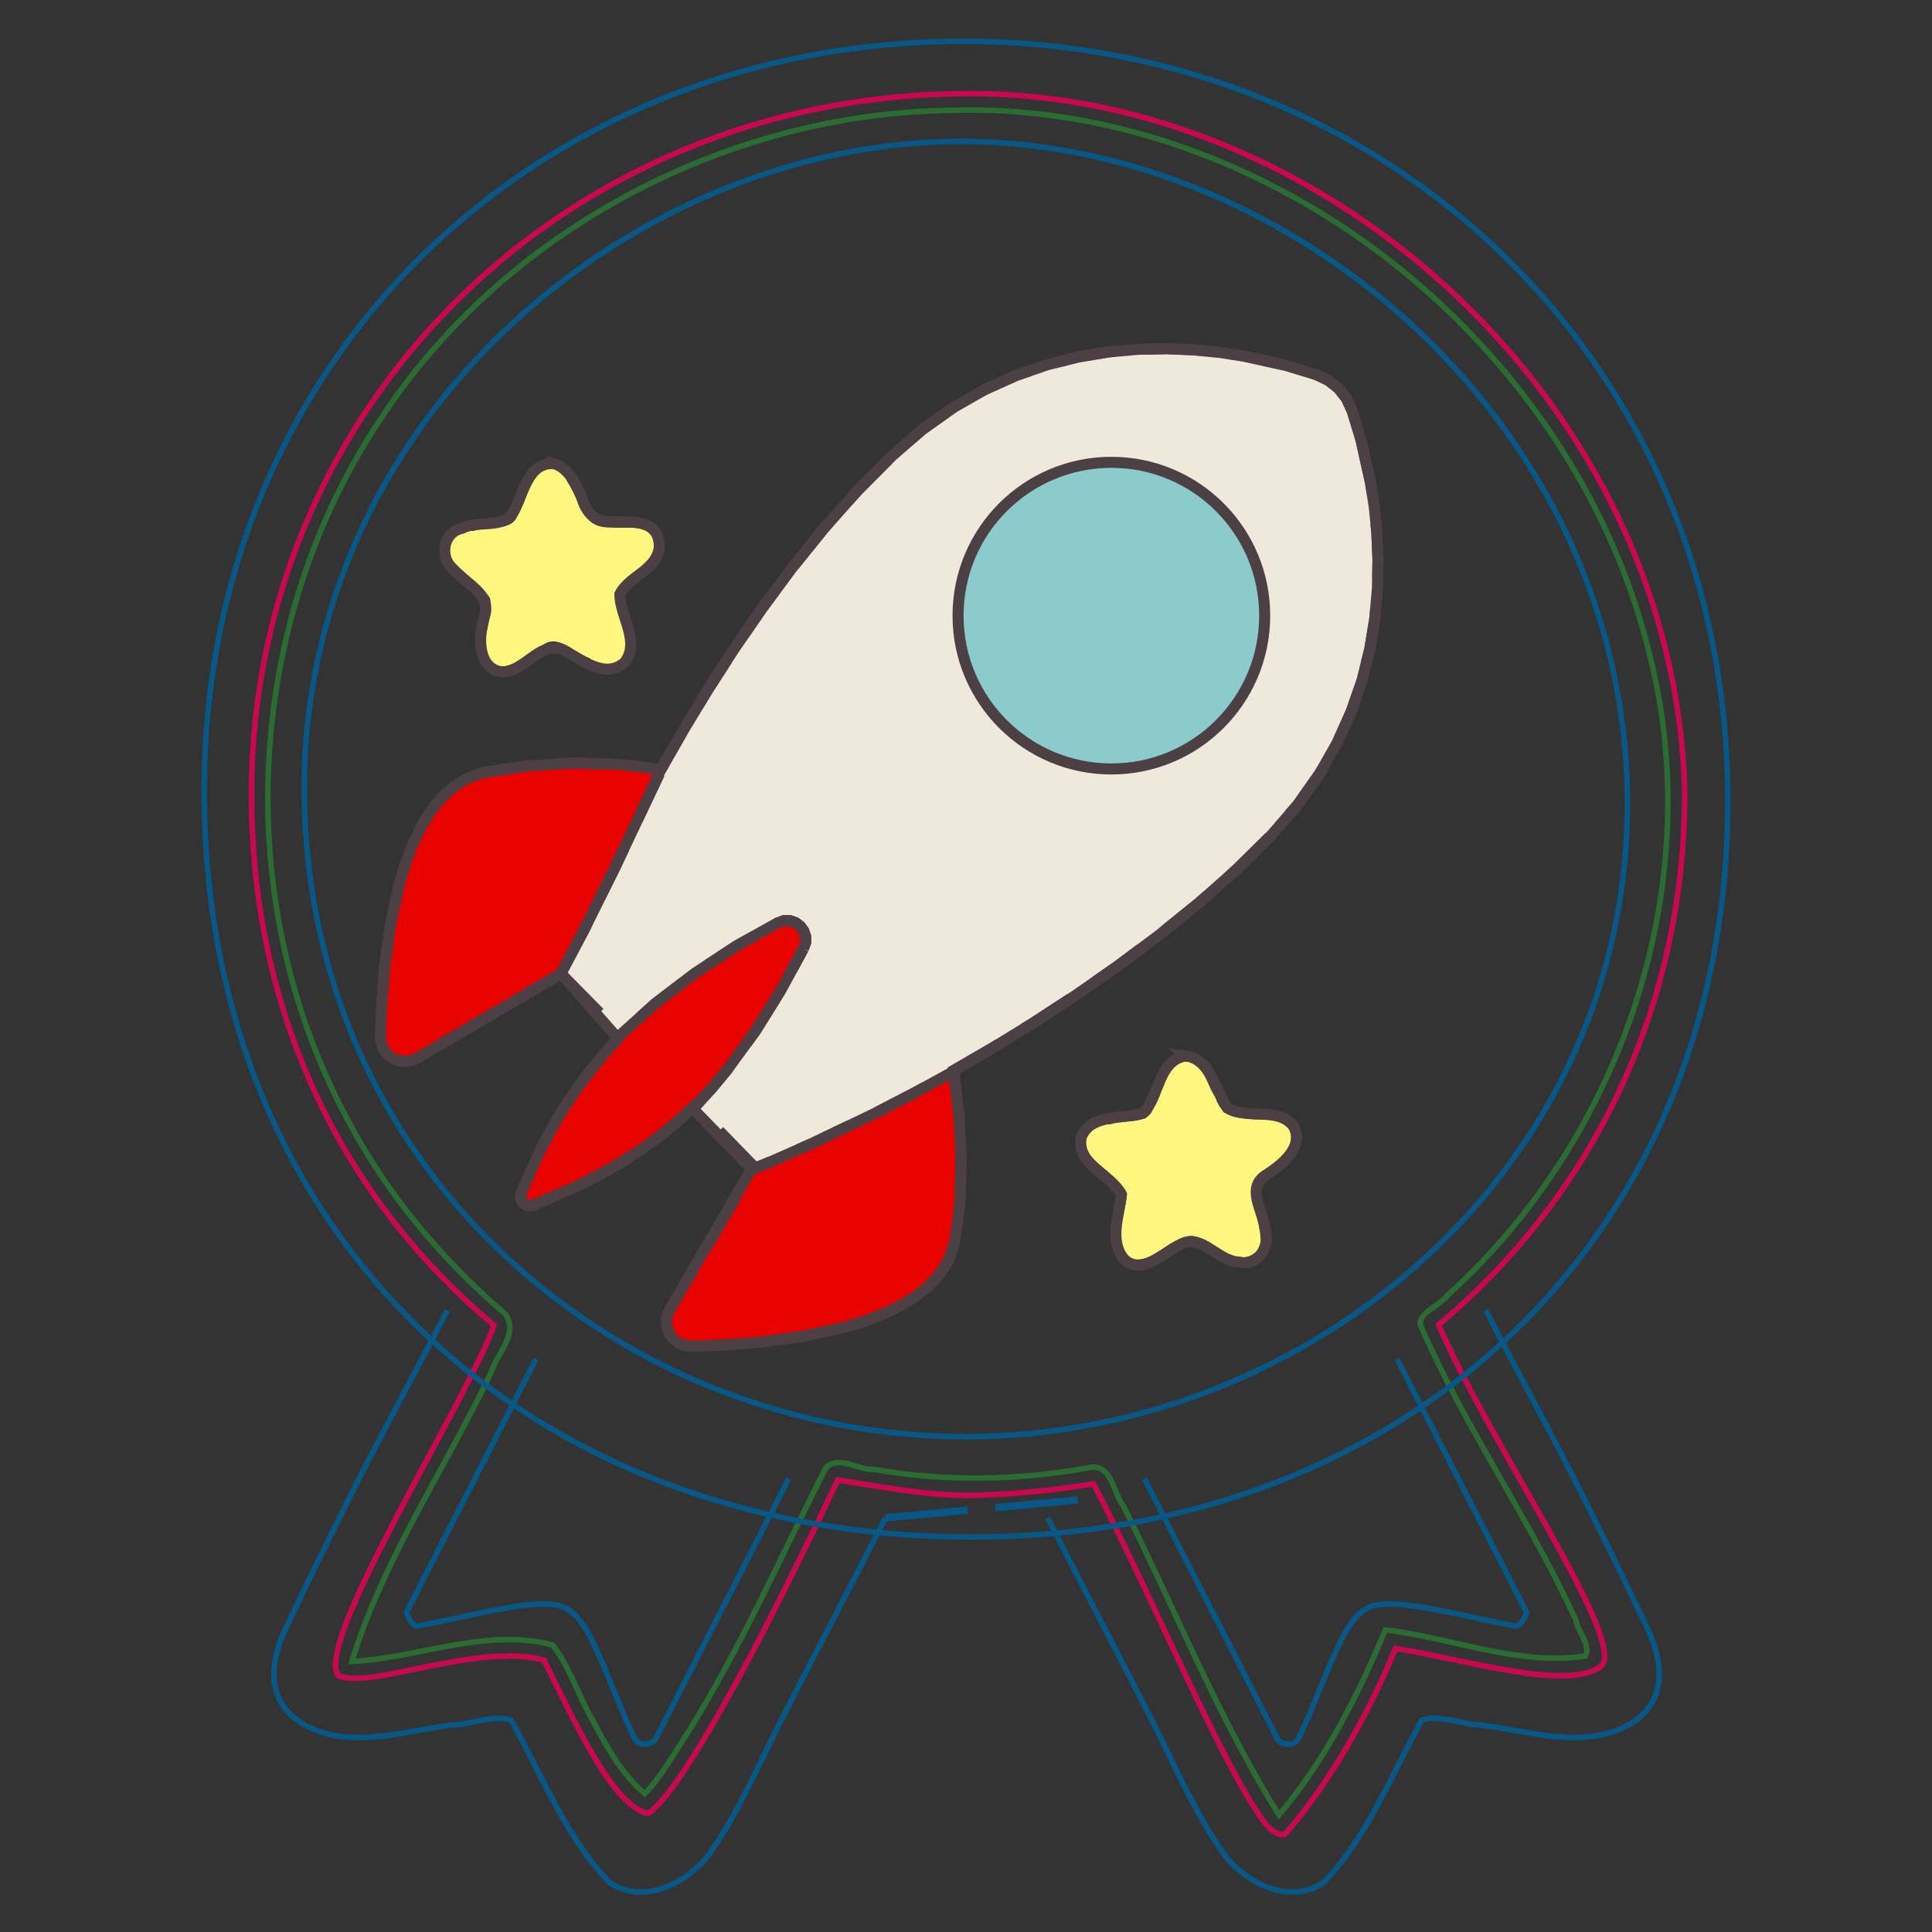
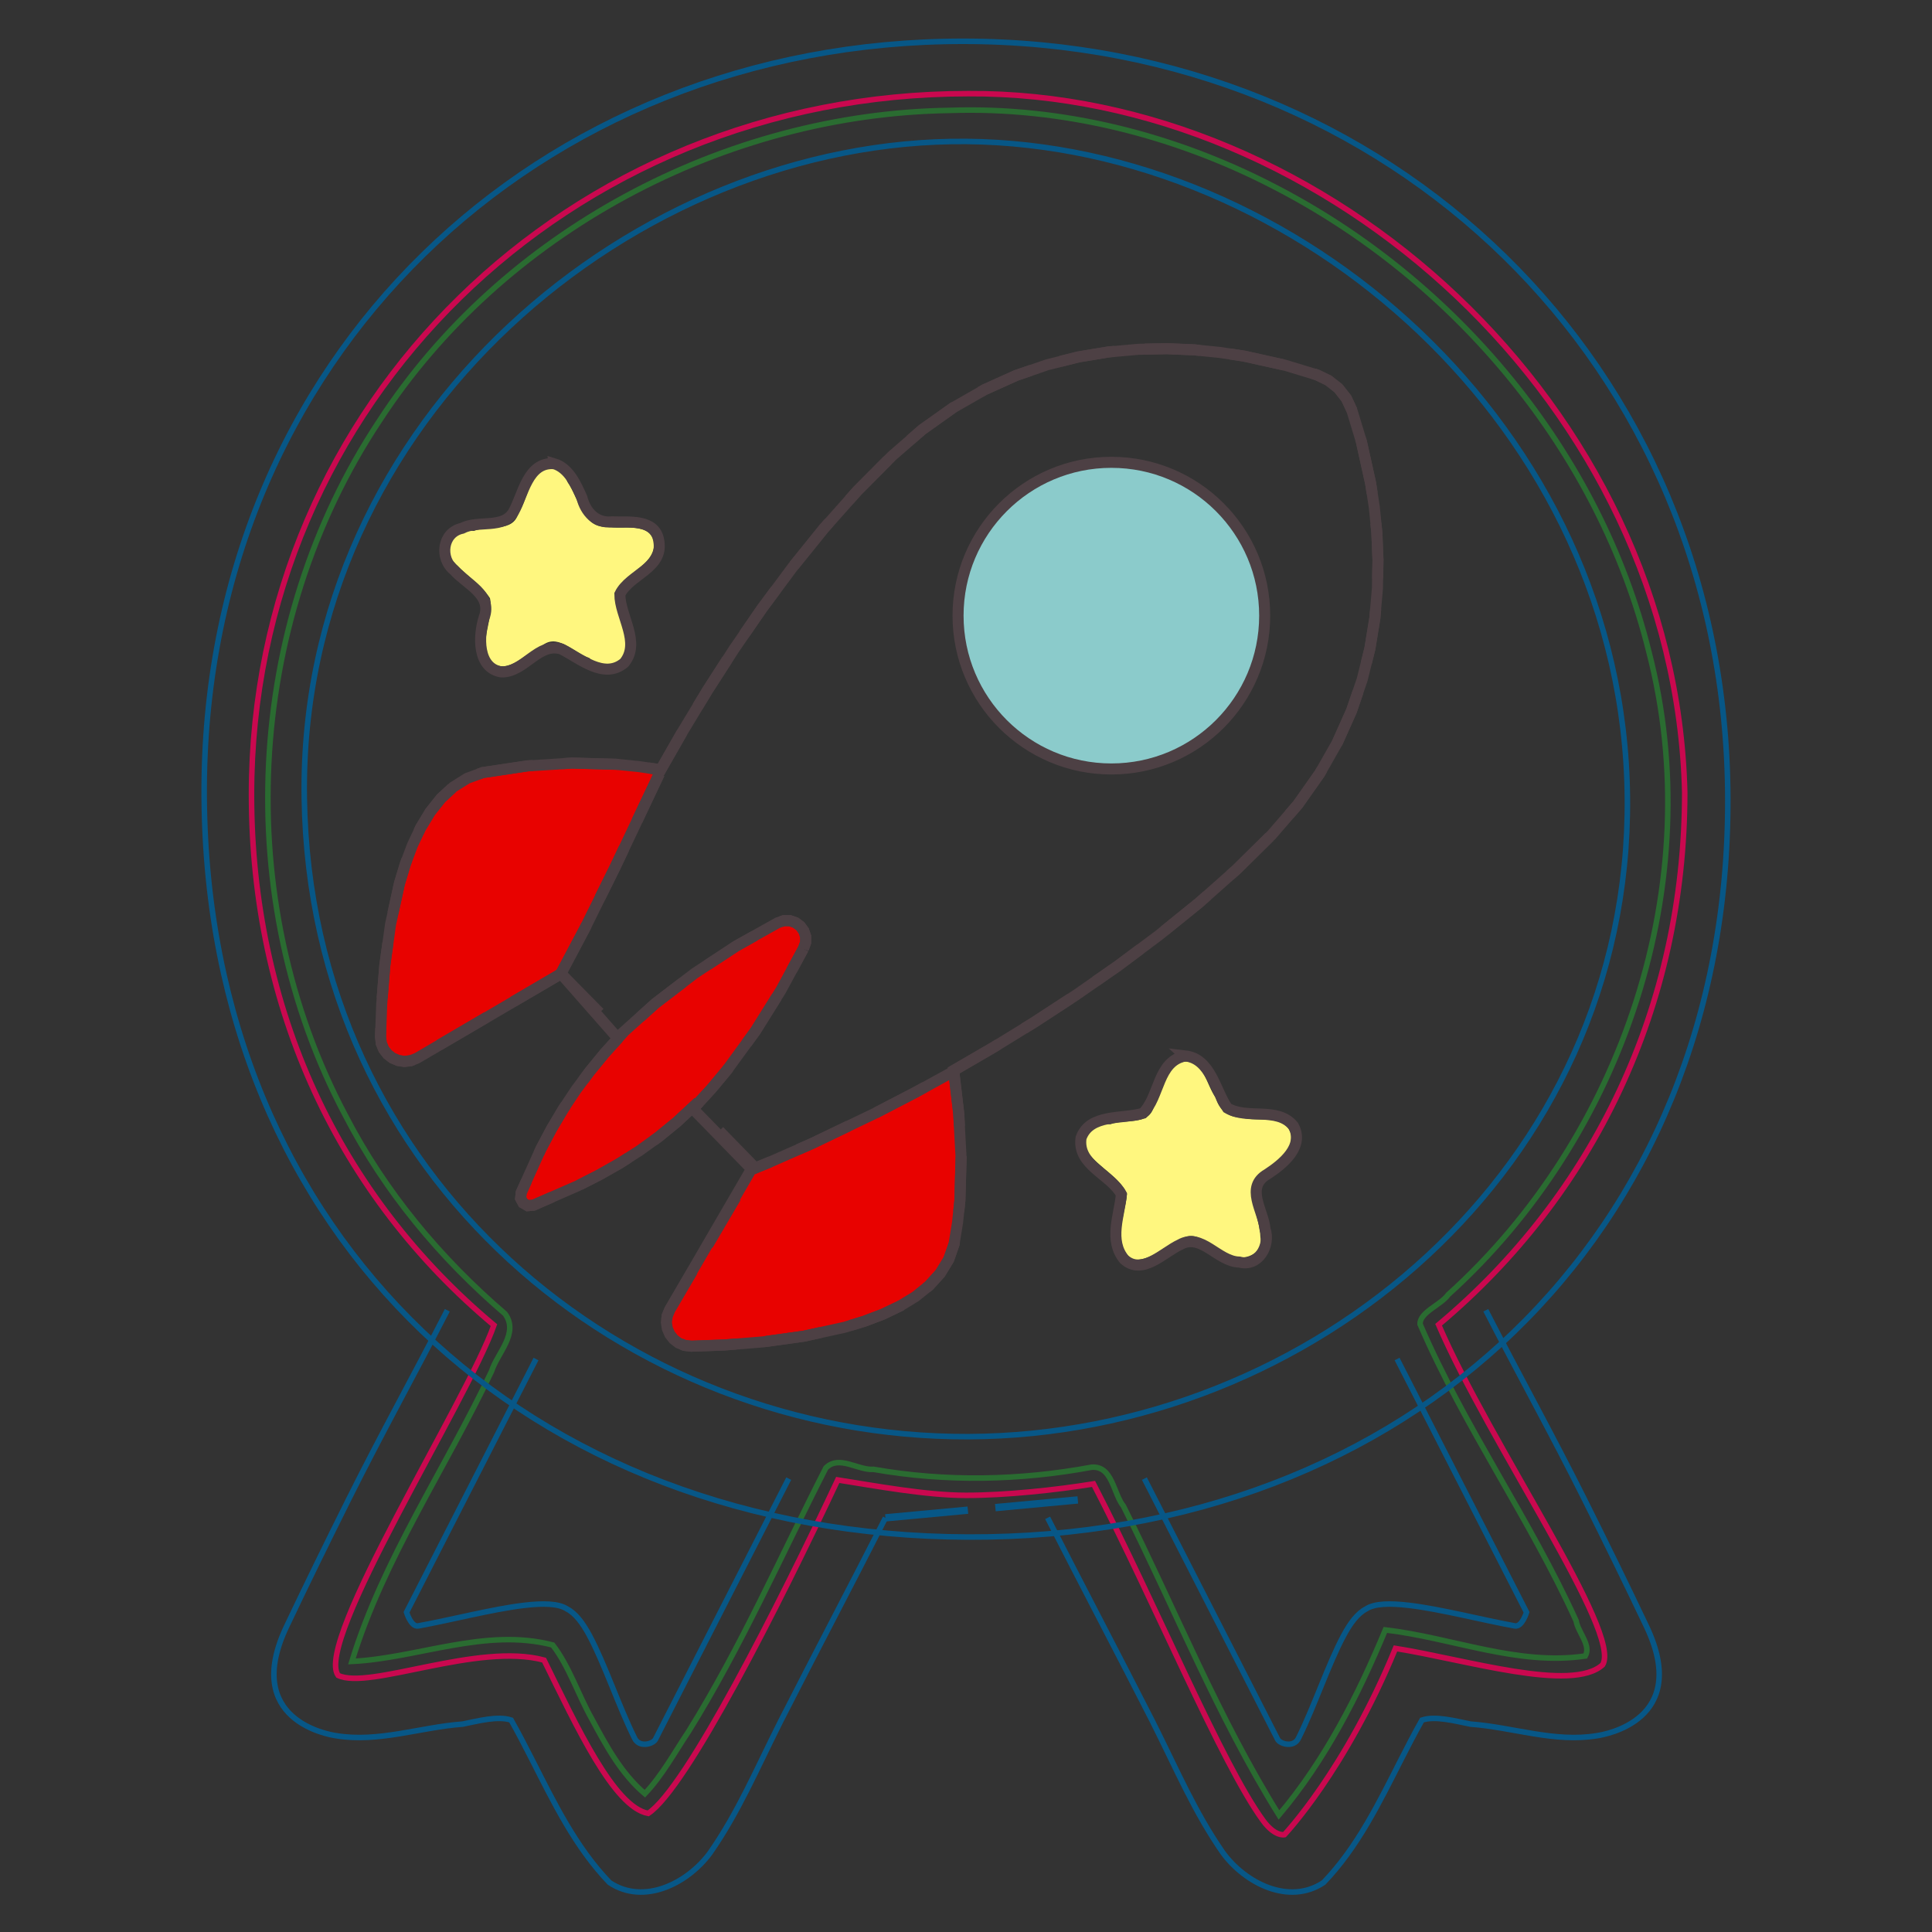
<svg xmlns="http://www.w3.org/2000/svg" xmlns:ns1="http://sodipodi.sourceforge.net/DTD/sodipodi-0.dtd" xmlns:ns2="http://www.inkscape.org/namespaces/inkscape" xmlns:ns3="http://inkstitch.org/namespace" width="70mm" height="70mm" version="1.1" viewBox="0 0 70 70" id="svg1" ns1:docname="applique-64mm-to-cut-rocket.svg" ns2:version="1.4 (1:1.4+202410161351+e7c3feb100)">
  <rect x="0" y="0" width="70" height="70" fill="#333333" stroke="none" />
  <ns1:namedview id="namedview1" pagecolor="#ffffff" bordercolor="#666666" borderopacity="1.0" ns2:showpageshadow="2" ns2:pageopacity="0.0" ns2:pagecheckerboard="0" ns2:deskcolor="#d1d1d1" ns2:document-units="mm" showgrid="true" ns2:zoom="6.6675" ns2:cx="132.35846" ns2:cy="132.28346" ns2:window-width="3529" ns2:window-height="2027" ns2:window-x="1518" ns2:window-y="61" ns2:window-maximized="0" ns2:current-layer="svg1">
    <ns2:grid id="grid15" units="mm" originx="0" originy="0" spacingx="1" spacingy="1" empcolor="#3f3fff" empopacity="0.251" color="#3f3fff" opacity="0.125" empspacing="5" enabled="true" visible="true" />
  </ns1:namedview>
  <defs id="defs1">
    <filter style="color-interpolation-filters:sRGB" id="realistic-stitch-filter" x="0" width="1" y="0" height="1" ns2:auto-region="false">
      <feGaussianBlur edgeMode="none" stdDeviation="0.9" in="SourceAlpha" id="feGaussianBlur21" />
      <feSpecularLighting result="result2" surfaceScale="4.29" specularConstant="0.65" specularExponent="1.6" id="feSpecularLighting21">
        <feDistantLight azimuth="154" elevation="112" id="feDistantLight21" />
      </feSpecularLighting>
      <feComposite in2="SourceAlpha" operator="atop" id="feComposite21" />
      <feComposite in2="SourceGraphic" operator="arithmetic" result="result3" k1="0" k2="0.8" k3="1.2" k4="0" id="feComposite22" />
    </filter>
  </defs>
  <path id="path16" style="fill:none;stroke:#ca084f;stroke-width:0.2;stroke-linecap:round" d="m 61.041,28.71 c 0,7.759 -3.318,14.597 -8.918,19.288 1.869,4.333 6.642,11.151 5.945,12.319 -1.106,1.021 -4.976,-0.191 -7.507,-0.592 -1.809,4.416 -4.025,6.749 -4.025,6.749 0,0 -0.341,0.08 -0.773,-0.512 -1.505,-2.062 -3.905,-7.875 -6.142,-12.197 -1.392,0.222 -3.164,0.414 -4.621,0.414 -1.439,0 -3.271,-0.341 -4.647,-0.558 -2.104,4.488 -5.49,11.188 -6.869,12.082 -1.239,-0.226 -2.596,-3.164 -3.772,-5.554 -2.41,-0.652 -6.341,1.096 -7.461,0.554 -0.875,-1.217 4.676,-9.934 5.646,-12.689 C 12.285,43.322 9.112,36.554 9.112,28.786 9.112,14.657 20.568,3.393 35.076,3.393 48.059,3.317 60.698,14.657 61.041,28.71 Z" ns1:nodetypes="cccccscccccccccc" ns2:label="position" />
  <path id="path17" style="fill:none;stroke:#2a6c31;stroke-width:0.2;stroke-linecap:round" ns2:label="fixing" d="m 34.418,4 c -8.18,0.118 -16.233,4.412 -20.678,11.257 -4.89,7.372 -5.376,17.329 -1.231,25.147 1.434,2.775 3.436,5.178 5.79,7.197 0.517,0.705 -0.283,1.424 -0.491,2.086 -1.659,3.512 -3.922,6.797 -5.058,10.51 2.379,-0.114 4.836,-1.23 7.275,-0.596 0.592,0.76 0.925,1.81 1.42,2.684 0.533,0.994 1.071,1.982 1.919,2.705 0.623,-0.656 1.081,-1.501 1.591,-2.265 1.896,-3.049 3.343,-6.355 4.968,-9.54 0.485,-0.479 1.161,0.096 1.732,0.053 2.614,0.459 5.298,0.406 7.9,-0.078 0.753,-0.053 0.777,0.944 1.151,1.413 1.871,3.739 3.419,7.631 5.633,11.187 1.67,-1.977 2.865,-4.322 3.855,-6.705 2.425,0.285 4.793,1.307 7.246,0.945 0.218,-0.396 -0.268,-0.858 -0.333,-1.274 -1.676,-3.691 -4.051,-7.019 -5.655,-10.748 -0.021,-0.433 0.767,-0.703 1.018,-1.069 6.343,-5.724 9.433,-14.953 7.276,-23.28 C 57.961,16.383 52.734,10.133 46.141,6.75 42.562,4.898 38.485,3.86 34.418,4 Z" />
  <path id="path1_3669" style="fill:none;fill-rule:evenodd;stroke:#075787;stroke-width:0.2;stroke-dasharray:none" d="m 16.207,47.474 c -1.219,2.373 -2.389,4.476 -3.581,6.862 -0.761,1.524 -1.511,3.054 -2.242,4.593 -1.614,3.396 1.518,3.92 1.8,3.96 1.533,0.254 3.05,-0.31 4.575,-0.421 0.55,-0.11 1.28,-0.308 1.76,-0.146 0.259,0.459 0.503,0.93 0.744,1.404 0.806,1.583 1.584,3.196 2.822,4.483 1.258,0.838 2.845,0.013 3.643,-1.076 1.033,-1.485 1.666,-3 2.562,-4.78 1.303,-2.554 2.49,-4.804 3.792,-7.359 m -12.661,-5.754 -3.388,6.627 -1.303,2.549 c 0,0 0.163,0.541 0.423,0.494 1.197,-0.216 2.682,-0.608 3.825,-0.744 0.695,-0.083 1.264,-0.072 1.566,0.13 0.307,0.159 0.569,0.506 0.812,0.958 0.552,1.028 1.061,2.565 1.63,3.71 0.164,0.37 0.655,0.23 0.758,0.065 l 1.303,-2.55 3.53,-6.906" ns2:label="band left" ns1:nodetypes="csscccscccccccsscscccc" ns3:satin_column="True" ns3:zigzag_underlay="True" ns3:pull_compensation_mm="0.3" />
  <path d="M 32.081 54.994 L 39.711 54.284" style="stroke:#075787;stroke-width:0.265;stroke-dasharray:3, 1;fill:none" ns3:running_stitch_length_mm="4.0" ns3:running_stitch_tolerance_mm="2.0" id="path13" />
  <path id="path14" style="fill:none;fill-rule:evenodd;stroke:#075787;stroke-width:0.2;stroke-dasharray:none" d="m 53.833,47.474 c 1.219,2.373 2.389,4.476 3.581,6.862 0.761,1.524 1.511,3.054 2.242,4.593 1.614,3.396 -1.518,3.92 -1.8,3.96 -1.533,0.254 -3.05,-0.31 -4.575,-0.421 -0.55,-0.11 -1.28,-0.308 -1.76,-0.146 -0.259,0.459 -0.503,0.93 -0.744,1.404 -0.806,1.583 -1.584,3.196 -2.822,4.483 -1.258,0.838 -2.845,0.013 -3.643,-1.076 -1.033,-1.485 -1.666,-3 -2.562,-4.78 -1.303,-2.554 -2.49,-4.804 -3.792,-7.359 m 12.661,-5.754 3.388,6.627 1.303,2.549 c 0,0 -0.163,0.541 -0.423,0.494 -1.197,-0.216 -2.682,-0.608 -3.825,-0.744 -0.695,-0.083 -1.264,-0.072 -1.566,0.13 -0.307,0.159 -0.569,0.506 -0.812,0.958 -0.552,1.028 -1.061,2.565 -1.63,3.71 -0.164,0.37 -0.655,0.23 -0.758,0.065 l -1.303,-2.55 -3.53,-6.906" ns2:label="band right" ns1:nodetypes="csscccscccccccsscscccc" ns3:satin_column="True" ns3:zigzag_underlay="True" ns3:pull_compensation_mm="0.3" />
  <path id="path10" style="fill:none;fill-rule:evenodd;stroke:#075787;stroke-width:0.2;stroke-dasharray:none" d="M 35.084,55.69 C 19.117,55.635 7.505,44.788 7.398,28.881 7.292,12.975 19.522,1.482 34.919,1.496 50.316,1.509 62.561,13.137 62.602,28.938 c 0.041,15.801 -11.551,26.807 -27.518,26.752 m -0.002,-3.637 C 22.669,52.1 11.225,42.682 11.025,28.907 10.824,15.133 23.065,5.016 35.015,5.125 46.966,5.233 58.849,15.488 58.963,28.908 59.078,42.327 47.495,52.006 35.082,52.053" ns1:nodetypes="czzzcczzzc" ns2:label="outer circle" ns3:satin_column="True" ns3:zigzag_underlay="True" ns3:pull_compensation_mm="0.3" />
  <circle style="display:none;fill:none;stroke:#075787;stroke-width:2.5;stroke-linecap:round;stroke-dasharray:none" id="path15" cx="35" cy="28.61" r="19.899" ns1:insensitive="true" ns2:label="extra line" />
  <path fill="#ff6242" d="m 20.25,35.256 3.541,-7.303 c -2.119,-0.284 -4.192,-0.265 -6.301,0.143 -3.157,0.779 -3.404,6.718 -3.579,9.314 -0.016,0.689 0.545,1.107 1.139,0.758 z" id="path1" style="fill:#e80200;stroke:none;stroke-width:1.012" ns1:nodetypes="cccccc" ns2:label="red" ns3:row_spacing_mm="0.22" ns3:angle="45" ns3:expand_mm="0.2" />
  <path fill="#ff6242" stroke="#45413c" stroke-linecap="round" stroke-linejoin="round" d="m 29.085,34.522 c 0,0 0.463,-1.275 -0.91,-0.982 -1.92,0.965 -3.376,1.969 -5.553,4.005 -1.685,1.698 -2.753,3.45 -3.653,5.666 -0.122,0.283 0.077,0.488 0.362,0.372 3.135,-1.008 4.574,-2.617 5.702,-3.503 1.671,-1.693 3.15,-3.482 4.052,-5.559 z" id="path11" style="fill:#e80200;stroke:none;stroke-width:1.012" ns1:nodetypes="ccccccc" ns2:label="red" ns3:row_spacing_mm="0.22" ns3:angle="45" ns3:expand_mm="0.2" />
  <path fill="#ff6242" d="m 27.385,42.356 7.125,-3.387 c 0.256,2.056 0.353,3.999 -0.043,6.043 -0.739,3.157 -6.451,3.529 -9.315,3.579 -0.689,0.016 -1.107,-0.482 -0.758,-1.077 z" id="path4" style="fill:#e80200;stroke:none;stroke-width:1.012" ns1:nodetypes="cccccc" ns2:label="red" ns3:row_spacing_mm="0.22" ns3:angle="45" ns3:expand_mm="0.2" />
-   <path id="path33" style="fill:#efe9dc;stroke:none;stroke-width:0.028" ns2:label="rocket" d="m 41.617,12.58 c -4.018,0.005 -7.862,2.004 -10.462,5.018 -3.075,3.272 -5.602,7.05 -7.642,11.042 -1.014,2.208 -2.152,4.306 -3.189,6.517 0.854,0.944 1.437,1.563 2.096,2.33 0.835,-0.678 1.413,-1.102 2.176,-1.784 1.252,-0.948 2.439,-1.661 3.898,-2.264 0.668,0.013 0.741,0.873 0.346,1.265 -0.964,1.875 -2.223,3.84 -3.591,5.441 0.709,0.804 1.201,1.152 1.83,1.836 0.353,0.51 0.76,0.19 1.2,-0.096 5.866,-2.575 11.455,-5.793 16.263,-10.041 2.368,-2.075 4.38,-4.716 5.051,-7.847 0.738,-3.17 0.459,-6.578 -0.742,-9.594 -0.707,-1.105 -2.167,-1.155 -3.295,-1.486 -1.292,-0.273 -2.619,-0.362 -3.939,-0.338 z m -1.105,4.266 c 3.062,0.051 5.646,3.097 5.186,6.129 -0.304,2.943 -3.315,5.266 -6.243,4.743 -2.698,-0.366 -4.845,-2.977 -4.638,-5.701 0.092,-2.906 2.781,-5.374 5.695,-5.171 z" ns3:angle="-55" ns3:row_spacing_mm="0.22" ns3:expand_mm="0.2" ns1:nodetypes="ccccccccccccccccccccc" />
  <path id="path28" style="stroke:none;stroke-width:1.012;fill:#8bcbcb" ns2:label="window outer" d="m 39.986,16.838 c -3.372,0.054 -6.068,3.833 -4.975,7.034 0.848,2.954 4.482,4.797 7.311,3.509 2.758,-1.095 4.286,-4.629 2.928,-7.328 -0.918,-1.971 -3.066,-3.377 -5.264,-3.215 z" />
  <path id="path18-2" style="fill:#fff77f;stroke-width:1.012" ns2:label="yellow" d="m 19.885,16.963 c -0.735,0.135 -0.735,1.116 -1.107,1.629 -0.167,0.711 -1.085,0.432 -1.608,0.644 -0.548,-0.07 -1.17,0.482 -0.811,1.021 0.412,0.515 1.04,0.868 1.393,1.416 0.169,0.766 -0.48,1.643 0.062,2.314 0.593,0.492 1.217,-0.338 1.766,-0.534 0.579,-0.585 1.198,0.202 1.772,0.388 0.443,0.457 1.302,0.257 1.35,-0.412 -0.044,-0.66 -0.407,-1.297 -0.408,-1.949 0.276,-0.722 1.396,-0.937 1.414,-1.791 -0.145,-0.815 -1.146,-0.483 -1.721,-0.602 -0.883,0.045 -1.009,-1.026 -1.42,-1.615 -0.112,-0.284 -0.352,-0.545 -0.683,-0.51 z" />
  <path id="path18" style="fill:#fff77f;stroke-width:1.012" ns2:label="yellow" d="m 42.914,38.465 c -0.761,0.116 -0.749,1.119 -1.116,1.643 -0.171,0.688 -1.051,0.42 -1.564,0.626 -0.551,-0.071 -1.176,0.485 -0.815,1.027 0.408,0.549 1.154,0.882 1.412,1.51 -0.063,0.758 -0.568,1.779 0.182,2.354 0.679,0.122 1.215,-0.547 1.826,-0.753 0.614,-0.369 1.131,0.493 1.728,0.586 0.474,0.279 1.222,-0.018 1.1,-0.636 -0.021,-0.681 -0.462,-1.407 -0.186,-2.061 0.418,-0.546 1.405,-0.869 1.295,-1.676 -0.236,-0.739 -1.2,-0.42 -1.779,-0.589 -0.471,-0.004 -0.825,-0.266 -0.952,-0.732 -0.332,-0.437 -0.422,-1.346 -1.133,-1.298 z" />
  <g ns2:label="Groupe de redwork" id="g15" transform="translate(6.177, 8.439)">
    <path id="path3" style="fill:none;stroke:#4d4044;stroke-width:0.4;stroke-dasharray:2, 1.1" d="M 14.139,26.845 8.934,29.895 8.706,29.99 8.474,30.017 8.249,29.983 8.043,29.894 7.864,29.757 7.726,29.577 7.637,29.361 7.609,29.116 7.653,27.926 7.765,26.54 7.97,25.055 l 0.325,-1.487 0.216,-0.714 0.255,-0.678 0.298,-0.629 0.344,-0.569 0.394,-0.496 0.446,-0.411 0.502,-0.314 0.561,-0.205 1.618,-0.243 1.623,-0.102 1.615,0.045 0.8,0.08 0.794,0.119 0.807,-1.413 0.884,-1.462 0.957,-1.488 1.026,-1.49 1.09,-1.47 1.151,-1.426 1.208,-1.358 1.26,-1.268 1.096,-0.953 1.119,-0.795 1.133,-0.648 1.139,-0.514 1.135,-0.392 1.123,-0.281 1.103,-0.183 1.073,-0.096 1.035,-0.021 0.988,0.042 0.932,0.093 0.867,0.132 1.506,0.334 1.142,0.347 0.416,0.201 0.363,0.285 0.289,0.367 0.197,0.423 0.347,1.142 0.334,1.505 0.133,0.867 0.094,0.931 0.043,0.987 -0.019,1.034 -0.094,1.072 -0.18,1.102 -0.278,1.122 -0.388,1.135 -0.509,1.138 -0.643,1.132 -0.788,1.119 -0.946,1.096 v 0 l -1.273,1.258 -1.374,1.218 -1.448,1.171 -1.496,1.117 -1.518,1.056 -1.513,0.987 -1.482,0.911 -1.425,0.828 0.003,0.028 v 0 l -1.403,0.771 -1.384,0.718 -2.341,1.125 -1.577,0.693 -0.578,0.236" ns2:label="Chemin de dessous redwork 1" ns3:running_stitch_length_mm="2.5" ns3:path_type="redwork-underpath" />
    <path id="path5" style="fill:none;stroke:#4d4044;stroke-width:0.4;stroke-dasharray:none" d="m 21.097,33.919 0.578,-0.236 1.577,-0.693 2.341,-1.125 1.384,-0.718 1.403,-0.771" ns2:label="Redwork 2" ns3:running_stitch_length_mm="2.5" ns3:path_type="redwork-top" ns3:bean_stitch_repeats="2" />
    <path id="path6" style="fill:none;stroke:#4d4044;stroke-width:0.4;stroke-dasharray:2, 1.1" d="m 28.381,30.375 0.181,1.536 0.086,1.576 -0.045,1.577 -0.082,0.786 -0.127,0.783 -0.197,0.561 -0.307,0.502 -0.404,0.446 -0.489,0.393 -0.562,0.344 -0.623,0.298 -0.672,0.255 -0.709,0.216 -1.481,0.325 -1.484,0.206 -1.391,0.112 -1.201,0.044 -0.246,-0.028 -0.216,-0.089 -0.18,-0.139 -0.138,-0.178 -0.089,-0.207 -0.034,-0.225 0.027,-0.232 0.095,-0.228 3.046,-5.181 -2.128,-2.184 v 0 l 0.037,-0.036 0.57,-0.622 0.548,-0.66 1.027,-1.409 0.925,-1.481 0.812,-1.5" ns2:label="Chemin de dessous redwork 3" ns3:running_stitch_length_mm="2.5" ns3:path_type="redwork-underpath" />
    <path id="path7" style="fill:none;stroke:#4d4044;stroke-width:0.4;stroke-dasharray:none" d="m 22.928,25.938 -0.812,1.5 -0.925,1.481 -1.027,1.409 -0.548,0.66 -0.57,0.622 -0.037,0.036" ns2:label="Redwork 4" ns3:running_stitch_length_mm="2.5" ns3:path_type="redwork-top" ns3:bean_stitch_repeats="2" />
    <path id="path8" style="fill:none;stroke:#4d4044;stroke-width:0.4;stroke-dasharray:2, 1.1" d="m 19.009,31.647 -0.025,-0.025 -0.641,0.595 -0.666,0.544 -0.691,0.497 -0.716,0.456 -0.741,0.42 -0.766,0.389 -1.609,0.704 -0.207,0.018 -0.168,-0.096 -0.092,-0.17 0.022,-0.207 0.711,-1.58 0.391,-0.737 0.422,-0.71 0.458,-0.689 0.499,-0.674 0.545,-0.665 0.598,-0.661 -0.014,-0.014 v 0 l 1.253,-1.127 1.425,-1.089 1.5,-0.986 1.502,-0.842 0.228,-0.08 0.221,0.002 0.202,0.071 0.17,0.127 0.125,0.171 0.069,0.202 -0.001,0.221 -0.083,0.227" ns2:label="Chemin de dessous redwork 5" ns3:running_stitch_length_mm="2.5" ns3:path_type="redwork-underpath" />
    <path id="path9" style="fill:none;stroke:#4d4044;stroke-width:0.4;stroke-dasharray:none" d="m 22.928,25.938 0.083,-0.227 0.001,-0.221 -0.069,-0.202 -0.125,-0.171 -0.17,-0.127 -0.202,-0.071 -0.221,-0.002 -0.228,0.08 -1.502,0.842 -1.5,0.986 -1.425,1.089 -1.253,1.127 v 0 l 0.014,0.014 -0.598,0.661 -0.545,0.665 -0.499,0.674 -0.458,0.689 -0.422,0.71 -0.391,0.737 -0.711,1.58 -0.022,0.207 0.092,0.17 0.168,0.096 0.207,-0.018 1.609,-0.704 0.766,-0.389 0.741,-0.42 0.716,-0.456 0.691,-0.497 0.666,-0.544 0.641,-0.595 0.025,0.025 -0.083,0.083 2.128,2.184 -2.963,5.098 -0.095,0.228 -0.027,0.232 0.034,0.225 0.089,0.207 0.138,0.178 0.18,0.139 0.216,0.089 0.246,0.028 1.201,-0.044 1.391,-0.112 1.484,-0.206 1.481,-0.325 0.709,-0.216 0.672,-0.255 0.623,-0.298 0.562,-0.344 0.489,-0.393 0.404,-0.446 0.307,-0.502 0.197,-0.561 0.127,-0.783 0.082,-0.786 0.045,-1.577 -0.086,-1.576 -0.181,-1.536 v 0 l -0.003,-0.028 1.425,-0.828 1.482,-0.911 1.513,-0.987 1.518,-1.056 1.496,-1.117 1.448,-1.171 1.374,-1.218 1.273,-1.258 v 0 l 0.946,-1.096 0.788,-1.119 0.643,-1.132 0.509,-1.138 0.388,-1.135 0.278,-1.122 0.18,-1.102 0.094,-1.072 0.019,-1.034 L 43.71,10.864 43.616,9.932 43.483,9.066 43.149,7.561 42.802,6.42 42.605,5.997 42.316,5.63 41.953,5.345 41.537,5.145 40.394,4.797 38.889,4.463 38.021,4.331 37.09,4.238 36.102,4.196 35.067,4.217 33.994,4.313 32.891,4.496 31.768,4.777 l -1.135,0.392 -1.139,0.514 -1.133,0.648 -1.119,0.795 -1.096,0.953 -1.26,1.268 -1.208,1.358 -1.151,1.426 -1.09,1.47 -1.026,1.49 -0.957,1.488 -0.884,1.462 -0.807,1.413 -0.794,-0.119 -0.8,-0.08 -1.615,-0.045 -1.623,0.102 -1.618,0.243 -0.561,0.205 -0.502,0.314 -0.446,0.411 -0.394,0.496 -0.344,0.569 -0.298,0.629 -0.255,0.678 -0.216,0.714 -0.325,1.487 -0.206,1.485 -0.112,1.386 -0.044,1.19 0.028,0.245 0.089,0.216 0.139,0.18 0.178,0.137 0.207,0.089 0.225,0.034 0.232,-0.027 0.228,-0.095 5.205,-3.05" ns2:label="Redwork 6" ns3:running_stitch_length_mm="2.5" ns3:path_type="redwork-top" ns3:bean_stitch_repeats="2" ns1:nodetypes="ccccccccccccccccccccccccccccccccccccccccccccccccccccccccccccccccccccccccccccccccccccccccccccccccccccccccccccccccccccccccccccccccccccccccccc" />
    <path id="path12" style="fill:none;stroke:#4d4044;stroke-width:0.4;stroke-dasharray:2, 1.1" d="m 14.139,26.845 0.011,-0.006 2.167,2.202" ns2:label="Chemin de dessous redwork 7" ns3:running_stitch_length_mm="2.5" ns3:path_type="redwork-underpath" />
    <path id="path13-8" style="fill:none;stroke:#4d4044;stroke-width:0.4;stroke-dasharray:none" d="M 16.194,29.165 14.15,26.839 14.015,26.97" ns2:label="Redwork 8" ns3:running_stitch_length_mm="2.5" ns3:path_type="redwork-top" ns3:bean_stitch_repeats="2" ns1:nodetypes="ccc" />
    <path id="path14-9" style="fill:none;stroke:#4d4044;stroke-width:0.4;stroke-dasharray:2, 1.1" d="m 14.139,26.845 0.862,-1.627 1.119,-2.262 1.59,-3.361" ns2:label="Chemin de dessous redwork 9" ns3:running_stitch_length_mm="2.5" ns3:path_type="redwork-underpath" />
    <path id="path15-7" style="fill:none;stroke:#4d4044;stroke-width:0.4;stroke-dasharray:none" d="m 17.711,19.596 -1.59,3.361 -1.119,2.262 -0.862,1.627" ns2:label="Redwork 10" ns3:running_stitch_length_mm="2.5" ns3:path_type="redwork-top" ns3:bean_stitch_repeats="2" />
  </g>
  <path fill="#c0dceb" stroke="#45413c" stroke-linecap="round" stroke-linejoin="round" d="m 40.267,27.861 c 3.068,0 5.555,-2.487 5.555,-5.555 0,-3.068 -2.487,-5.555 -5.555,-5.555 -3.068,0 -5.555,2.487 -5.555,5.555 0,3.068 2.487,5.555 5.555,5.555" id="path20" style="fill:none;stroke:#4d4044;stroke-width:0.4;stroke-dasharray:none" ns1:nodetypes="csscc" ns2:label="window" ns3:repeats="1" ns3:bean_stitch_repeats="2" ns3:satin_column="False" />
  <path id="path22" style="fill:none;stroke:#4d4044;stroke-width:0.4;stroke-dasharray:none" ns2:label="etoile" d="m 42.947,38.258 c -1.013,0.192 -0.921,1.474 -1.535,2.078 -0.737,0.222 -1.928,0.004 -2.244,0.895 -0.141,0.988 1.075,1.325 1.463,2.041 -0.073,0.775 -0.47,1.669 0.105,2.361 0.662,0.588 1.417,-0.26 2.015,-0.535 0.784,-0.449 1.366,0.614 2.152,0.629 0.693,0.185 1.137,-0.6 0.932,-1.197 -0.063,-0.677 -0.736,-1.513 0.082,-1.987 0.557,-0.362 1.361,-1.01 0.939,-1.756 -0.583,-0.696 -1.661,-0.212 -2.387,-0.641 -0.442,-0.634 -0.599,-1.784 -1.523,-1.889 z" />
  <path id="path22-9" style="fill:none;stroke:#4d4044;stroke-width:0.4;stroke-dasharray:none" ns2:label="etoile" d="m 20.072,16.799 c -0.952,-0.065 -1.11,1.108 -1.465,1.748 -0.368,0.637 -1.281,0.285 -1.867,0.594 -0.721,0.155 -0.822,1.095 -0.286,1.521 0.449,0.512 1.393,0.874 1.089,1.707 -0.214,0.662 -0.256,1.837 0.625,1.977 0.838,0.016 1.342,-1.098 2.178,-0.828 0.669,0.333 1.535,1.111 2.271,0.498 0.609,-0.745 -0.161,-1.689 -0.158,-2.486 0.351,-0.723 1.59,-0.942 1.41,-1.934 -0.126,-0.815 -1.104,-0.665 -1.703,-0.688 -0.573,0.057 -0.953,-0.357 -1.084,-0.882 -0.212,-0.475 -0.474,-1.071 -1.01,-1.228 z" />
  <circle style="display:none;fill:none;stroke:#2a6c31;stroke-width:0.2;stroke-linecap:round;stroke-dasharray:none" id="path21" cx="27.49" cy="12.715" r="5.5" ns1:insensitive="true" ns2:label="trou à option" />
</svg>